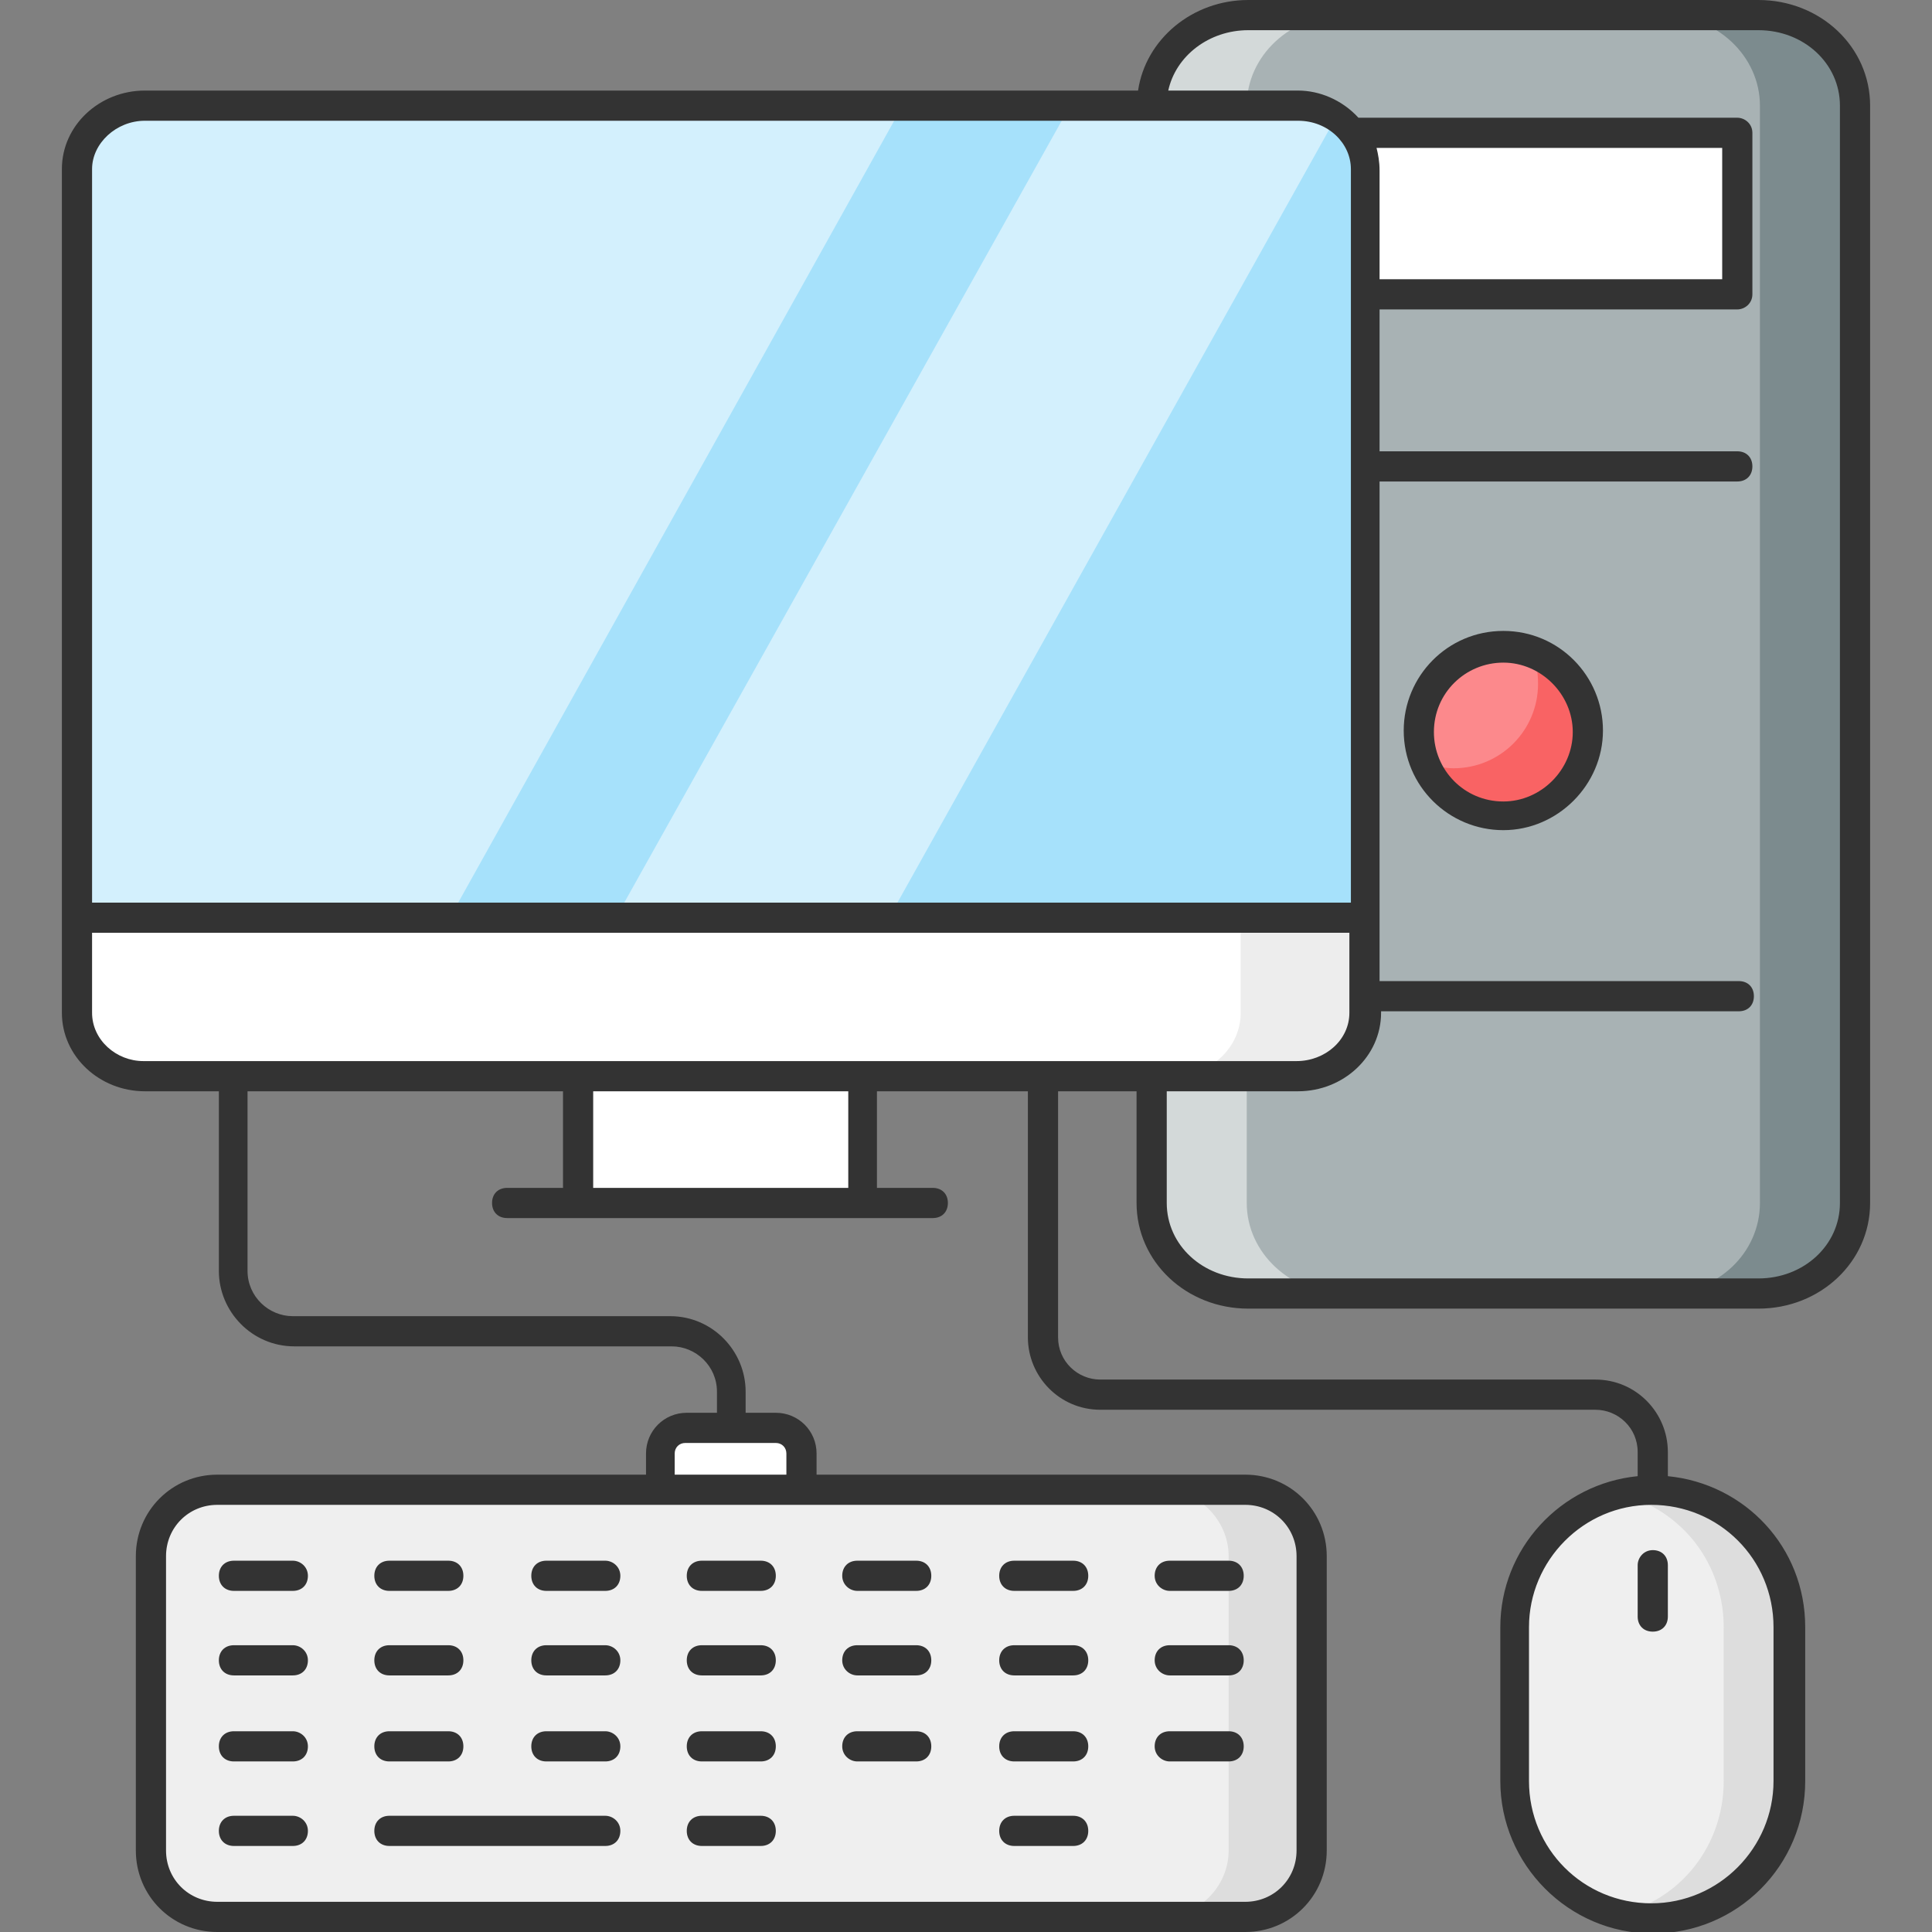
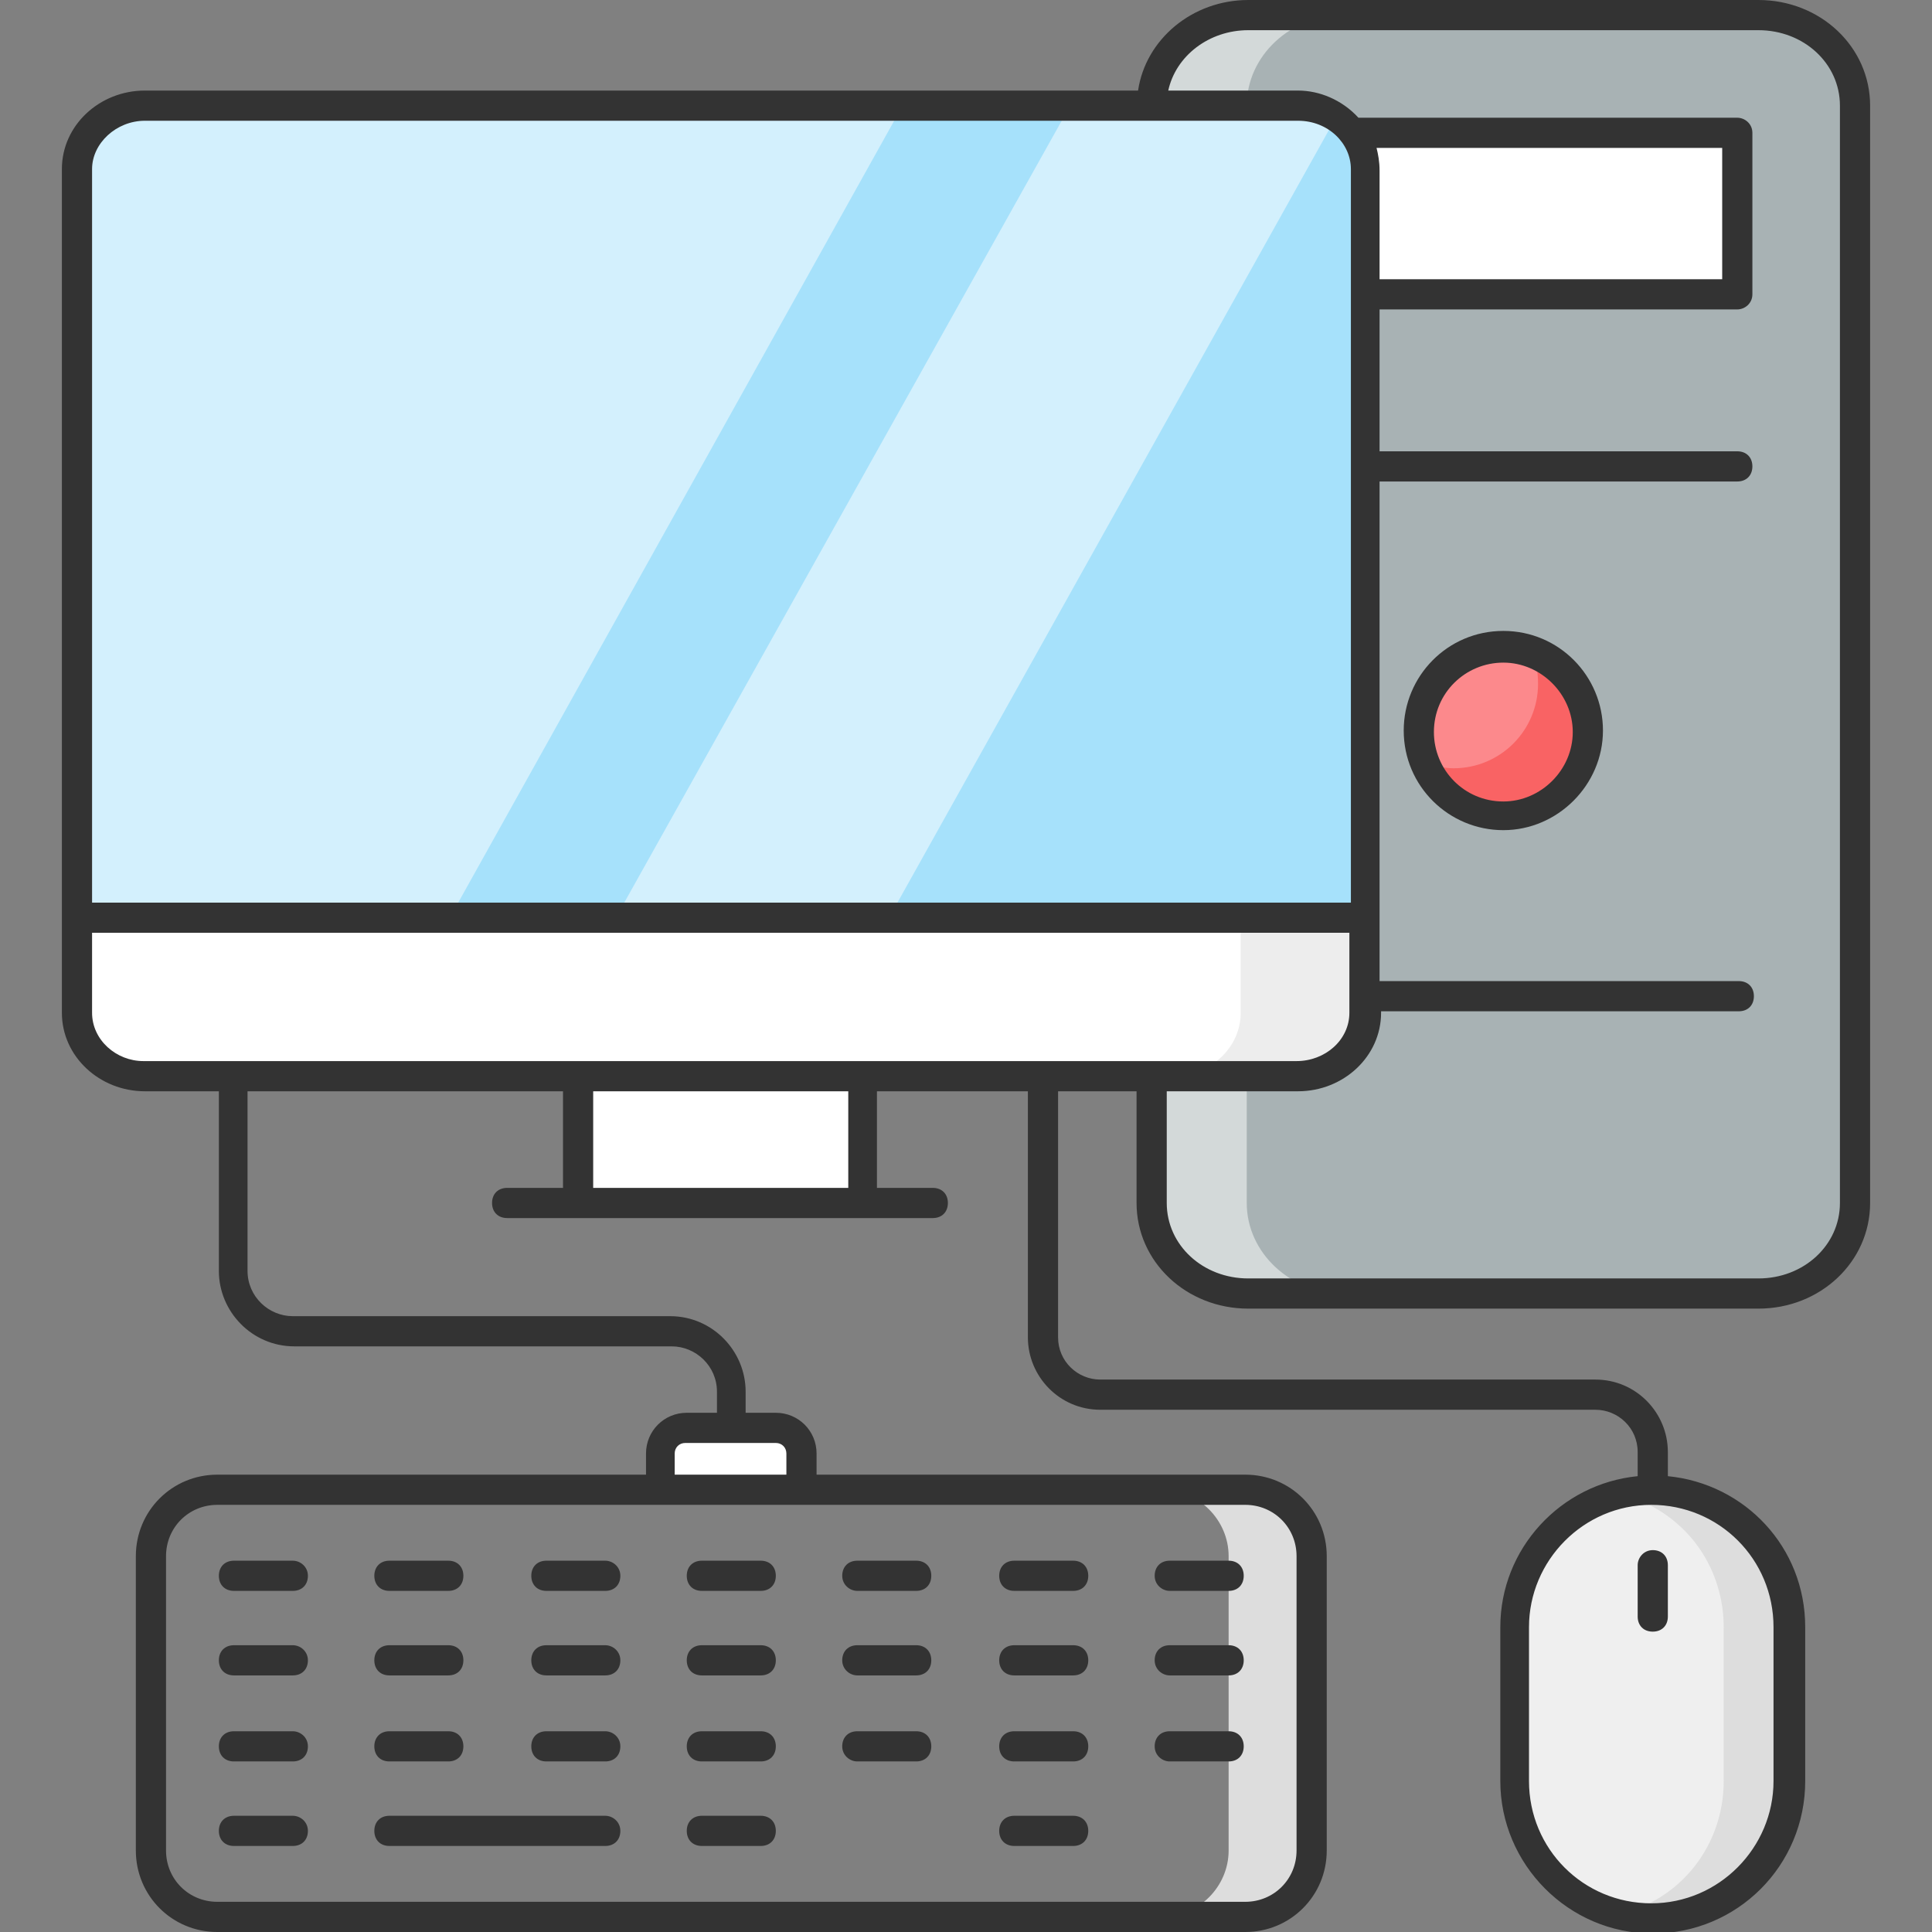
<svg xmlns="http://www.w3.org/2000/svg" id="_x34_6_PC_1_" enable-background="new 0 0 128 128" viewBox="0 0 128 128">
  <rect x="0" y="0" width="128" height="128" fill="#808080" stroke="none" />
  <g id="_x34_6_PC">
    <g>
      <g>
        <g>
          <g>
            <path d="m122.9 7v72.7c0 3.3-2.9 6-6.4 6h-33.8c-3.5 0-6.4-2.7-6.4-6v-72.7c0-3.3 2.9-6 6.4-6h33.8c3.5 0 6.4 2.7 6.4 6z" fill="#a8b2b4" />
          </g>
          <g>
-             <path d="m122.9 7v72.7c0 3.3-2.9 6-6.4 6h-6.3c3.6 0 6.4-2.7 6.4-6v-72.7c0-3.3-2.9-6-6.4-6h6.3c3.5 0 6.4 2.7 6.4 6z" fill="#7c8b8e" />
-           </g>
+             </g>
          <g>
            <path d="m89 85.7h-6.3c-3.5 0-6.4-2.7-6.4-6v-72.7c0-3.3 2.9-6 6.4-6h6.3c-3.5 0-6.4 2.7-6.4 6v72.7c0 3.3 2.9 6 6.4 6z" fill="#d3d9d9" />
          </g>
          <path d="m84.1 8.8h31v10.7h-31z" fill="#fff" />
          <g>
            <path d="m105.2 48.5c0 3.1-2.5 5.6-5.6 5.6s-5.6-2.5-5.6-5.6 2.5-5.6 5.6-5.6 5.6 2.4 5.6 5.6z" fill="#fc898c" />
          </g>
          <g>
            <path d="m105.2 48.5c0 3.1-2.5 5.6-5.6 5.6-2.4 0-4.5-1.5-5.3-3.6.6.2 1.3.4 2 .4 3.1 0 5.6-2.5 5.6-5.6 0-.7-.1-1.4-.4-2 2.2.7 3.7 2.8 3.7 5.2z" fill="#f96364" />
          </g>
        </g>
        <g>
          <path d="m38.3 71.3h18.9v8.4h-18.9z" fill="#fff" />
          <g>
            <path d="m90.4 11.2v49.6h-85.3v-49.6c0-2.3 2-4.2 4.5-4.2h76.4c.9 0 1.8.3 2.5.7 1.2.8 1.9 2.1 1.9 3.5z" fill="#a6e1fb" />
          </g>
          <g>
            <g>
              <path d="m88.5 7.8-29.6 53h-18.1l30.1-53.8h15.1c.9 0 1.7.3 2.5.8z" fill="#d3f0fd" />
            </g>
            <g>
              <path d="m59.8 7-30 53.8h-24.7v-49.6c0-2.3 2-4.2 4.5-4.2z" fill="#d3f0fd" />
            </g>
          </g>
          <g>
            <path d="m5.1 60.8v6.3c0 2.3 2 4.2 4.5 4.2h76.4c2.5 0 4.5-1.9 4.5-4.2v-6.3c-.1 0-85.4 0-85.4 0z" fill="#fff" />
          </g>
          <g>
            <path d="m90.4 60.8v6.3c0 2.3-2 4.2-4.5 4.2h-8.2c2.5 0 4.5-1.9 4.5-4.2v-6.3z" fill="#ededed" />
          </g>
        </g>
      </g>
      <g>
        <g>
          <g>
            <path d="m118.5 107.7v10.2c0 5-4.1 9.1-9.1 9.1s-9.1-4.1-9.1-9.1v-10.2c0-5 4.1-9.1 9.1-9.1 2.5 0 4.8 1 6.4 2.7 1.7 1.7 2.7 4 2.7 6.4z" fill="#efefef" />
          </g>
          <g>
            <path d="m118.5 107.8v10.2c0 5-4.1 9.1-9.1 9.1-.7 0-1.4-.1-2.1-.3 4-.9 6.9-4.5 6.9-8.8v-10.2c0-2.5-1-4.8-2.6-6.4-1.2-1.2-2.6-2-4.3-2.4.7-.2 1.4-.3 2.1-.3 2.5 0 4.8 1 6.4 2.6 1.7 1.7 2.7 4 2.7 6.5z" fill="#ddd" />
          </g>
        </g>
        <g>
          <g>
            <g>
-               <path d="m10 103.1v19.5c0 2.4 2 4.4 4.4 4.4h68.1c2.4 0 4.4-2 4.4-4.4v-19.5c0-2.4-2-4.4-4.4-4.4h-68.1c-2.4 0-4.4 2-4.4 4.4z" fill="#efefef" />
-             </g>
+               </g>
            <g>
              <path d="m86.9 103.1v19.5c0 2.4-2 4.4-4.4 4.4h-5.5c2.4 0 4.4-2 4.4-4.4v-19.5c0-2.4-2-4.4-4.4-4.4h5.5c2.4 0 4.4 2 4.4 4.4z" fill="#ddd" />
            </g>
          </g>
          <path d="m43.8 96.3v2.4h9.4v-2.4c0-.9-.8-1.7-1.7-1.7h-6c-1 0-1.7.8-1.7 1.7z" fill="#fff" />
        </g>
        <g fill="#333">
          <path d="m116.5 0h-33.8c-3.7 0-6.8 2.6-7.3 6h-65.8c-3 0-5.5 2.3-5.5 5.2v55.9c0 2.9 2.5 5.2 5.5 5.2h4.9v11.9c0 2.7 2.2 5 5 5h25c1.6 0 3 1.3 3 3v1.4h-2c-1.5 0-2.7 1.2-2.7 2.7v1.4h-28.4c-3 0-5.4 2.4-5.4 5.4v19.5c0 3 2.4 5.4 5.4 5.4h68.1c3 0 5.4-2.4 5.4-5.4v-19.5c0-3-2.4-5.4-5.4-5.4h-28.4v-1.4c0-1.5-1.2-2.7-2.7-2.7h-2v-1.4c0-2.7-2.2-5-5-5h-25c-1.6 0-3-1.3-3-3v-11.9h20.9v6.4h-3.7c-.6 0-1 .4-1 1s.4 1 1 1h28.2c.6 0 1-.4 1-1s-.4-1-1-1h-3.7v-6.4h10v16.3c0 2.6 2.1 4.8 4.8 4.8h32.8c1.5 0 2.8 1.2 2.8 2.8v1.6c-5.1.5-9.1 4.8-9.1 10v10.2c0 5.5 4.5 10.1 10.1 10.1s10.1-4.5 10.1-10.1v-10.2c0-5.3-4-9.5-9.1-10v-1.6c0-2.6-2.1-4.8-4.8-4.8h-32.8c-1.5 0-2.8-1.2-2.8-2.8v-16.3h5.2v7.4c0 3.9 3.3 7 7.4 7h33.8c4.1 0 7.4-3.1 7.4-7v-72.7c0-3.9-3.3-7-7.4-7zm-30.6 103.1v19.5c0 1.9-1.5 3.4-3.4 3.4h-68.1c-1.9 0-3.4-1.5-3.4-3.4v-19.5c0-1.9 1.5-3.4 3.4-3.4h68.1c1.9 0 3.4 1.5 3.4 3.4zm-33.8-6.8v1.4h-7.4v-1.4c0-.4.3-.7.7-.7h6c.4 0 .7.3.7.7zm65.4 11.5v10.2c0 4.4-3.6 8.1-8.1 8.1s-8.1-3.6-8.1-8.1v-10.2c0-4.4 3.6-8.1 8.1-8.1s8.1 3.6 8.1 8.1zm-111.4-96.6c0-1.7 1.6-3.2 3.5-3.2h76.4c2 0 3.5 1.5 3.5 3.2v48.6h-83.4zm85.1-1.4h22.9v8.7h-22.7v-7.2c0-.6-.1-1.1-.2-1.5zm-85.1 57.3v-5.3h83.3v5.3c0 1.8-1.6 3.2-3.5 3.2-11 0-69.4 0-76.4 0-1.8 0-3.4-1.4-3.4-3.2zm50.1 11.6h-16.9v-6.4h16.9zm65.7 1c0 2.8-2.4 5-5.4 5h-33.8c-3 0-5.4-2.2-5.4-5v-7.4h8.7c3 0 5.5-2.3 5.5-5.2v-.1h23.7c.6 0 1-.4 1-1s-.4-1-1-1h-23.8c0-32.9 0-31.5 0-33.1h23.7c.6 0 1-.4 1-1s-.4-1-1-1h-23.7v-9.4h23.7c.5 0 1-.4 1-1v-10.7c0-.6-.5-1-1-1h-25.1c-1.1-1.2-2.6-1.8-4-1.8h-8.6c.5-2.3 2.7-4 5.3-4h33.8c3 0 5.4 2.2 5.4 5z" />
          <path d="m99.6 41.8c-3.7 0-6.6 3-6.6 6.6 0 3.7 3 6.6 6.6 6.6s6.6-3 6.6-6.6-2.9-6.6-6.6-6.6zm0 11.3c-2.6 0-4.6-2.1-4.6-4.6 0-2.6 2.1-4.6 4.6-4.6s4.6 2.1 4.6 4.6-2.1 4.6-4.6 4.6z" />
          <path d="m108.5 103.7v3.4c0 .6.4 1 1 1s1-.4 1-1v-3.4c0-.6-.4-1-1-1s-1 .5-1 1z" />
          <path d="m19.4 114.7h-3.9c-.6 0-1 .4-1 1s.4 1 1 1h3.9c.6 0 1-.4 1-1s-.5-1-1-1z" />
          <path d="m25.8 116.7h3.9c.6 0 1-.4 1-1s-.4-1-1-1h-3.9c-.6 0-1 .4-1 1s.4 1 1 1z" />
          <path d="m40.1 114.7h-3.9c-.6 0-1 .4-1 1s.4 1 1 1h3.9c.6 0 1-.4 1-1s-.5-1-1-1z" />
          <path d="m50.4 114.7h-3.9c-.6 0-1 .4-1 1s.4 1 1 1h3.9c.6 0 1-.4 1-1s-.4-1-1-1z" />
          <path d="m56.8 116.7h3.9c.6 0 1-.4 1-1s-.4-1-1-1h-3.9c-.6 0-1 .4-1 1s.5 1 1 1z" />
          <path d="m67.2 116.7h3.9c.6 0 1-.4 1-1s-.4-1-1-1h-3.9c-.6 0-1 .4-1 1s.4 1 1 1z" />
          <path d="m77.5 116.7h3.9c.6 0 1-.4 1-1s-.4-1-1-1h-3.9c-.6 0-1 .4-1 1s.5 1 1 1z" />
          <path d="m19.4 120.3h-3.9c-.6 0-1 .4-1 1s.4 1 1 1h3.9c.6 0 1-.4 1-1s-.5-1-1-1z" />
          <path d="m40.1 120.3h-14.3c-.6 0-1 .4-1 1s.4 1 1 1h14.3c.6 0 1-.4 1-1s-.5-1-1-1z" />
          <path d="m50.4 120.3h-3.9c-.6 0-1 .4-1 1s.4 1 1 1h3.9c.6 0 1-.4 1-1s-.4-1-1-1z" />
          <path d="m67.2 122.3h3.9c.6 0 1-.4 1-1s-.4-1-1-1h-3.9c-.6 0-1 .4-1 1s.4 1 1 1z" />
          <path d="m19.4 109h-3.9c-.6 0-1 .4-1 1s.4 1 1 1h3.9c.6 0 1-.4 1-1s-.5-1-1-1z" />
          <path d="m25.8 111h3.9c.6 0 1-.4 1-1s-.4-1-1-1h-3.9c-.6 0-1 .4-1 1s.4 1 1 1z" />
          <path d="m40.1 109h-3.9c-.6 0-1 .4-1 1s.4 1 1 1h3.9c.6 0 1-.4 1-1s-.5-1-1-1z" />
          <path d="m50.4 109h-3.9c-.6 0-1 .4-1 1s.4 1 1 1h3.9c.6 0 1-.4 1-1s-.4-1-1-1z" />
          <path d="m56.8 111h3.9c.6 0 1-.4 1-1s-.4-1-1-1h-3.9c-.6 0-1 .4-1 1s.5 1 1 1z" />
          <path d="m67.2 111h3.9c.6 0 1-.4 1-1s-.4-1-1-1h-3.9c-.6 0-1 .4-1 1s.4 1 1 1z" />
          <path d="m77.5 111h3.9c.6 0 1-.4 1-1s-.4-1-1-1h-3.9c-.6 0-1 .4-1 1s.5 1 1 1z" />
          <path d="m19.4 103.4h-3.9c-.6 0-1 .4-1 1s.4 1 1 1h3.9c.6 0 1-.4 1-1s-.5-1-1-1z" />
          <path d="m25.8 105.4h3.9c.6 0 1-.4 1-1s-.4-1-1-1h-3.9c-.6 0-1 .4-1 1s.4 1 1 1z" />
          <path d="m40.1 103.4h-3.9c-.6 0-1 .4-1 1s.4 1 1 1h3.9c.6 0 1-.4 1-1s-.5-1-1-1z" />
          <path d="m50.4 103.4h-3.9c-.6 0-1 .4-1 1s.4 1 1 1h3.9c.6 0 1-.4 1-1s-.4-1-1-1z" />
          <path d="m56.8 105.4h3.9c.6 0 1-.4 1-1s-.4-1-1-1h-3.9c-.6 0-1 .4-1 1s.5 1 1 1z" />
          <path d="m67.2 105.4h3.9c.6 0 1-.4 1-1s-.4-1-1-1h-3.9c-.6 0-1 .4-1 1s.4 1 1 1z" />
          <path d="m77.5 105.4h3.9c.6 0 1-.4 1-1s-.4-1-1-1h-3.9c-.6 0-1 .4-1 1s.5 1 1 1z" />
        </g>
      </g>
    </g>
  </g>
</svg>